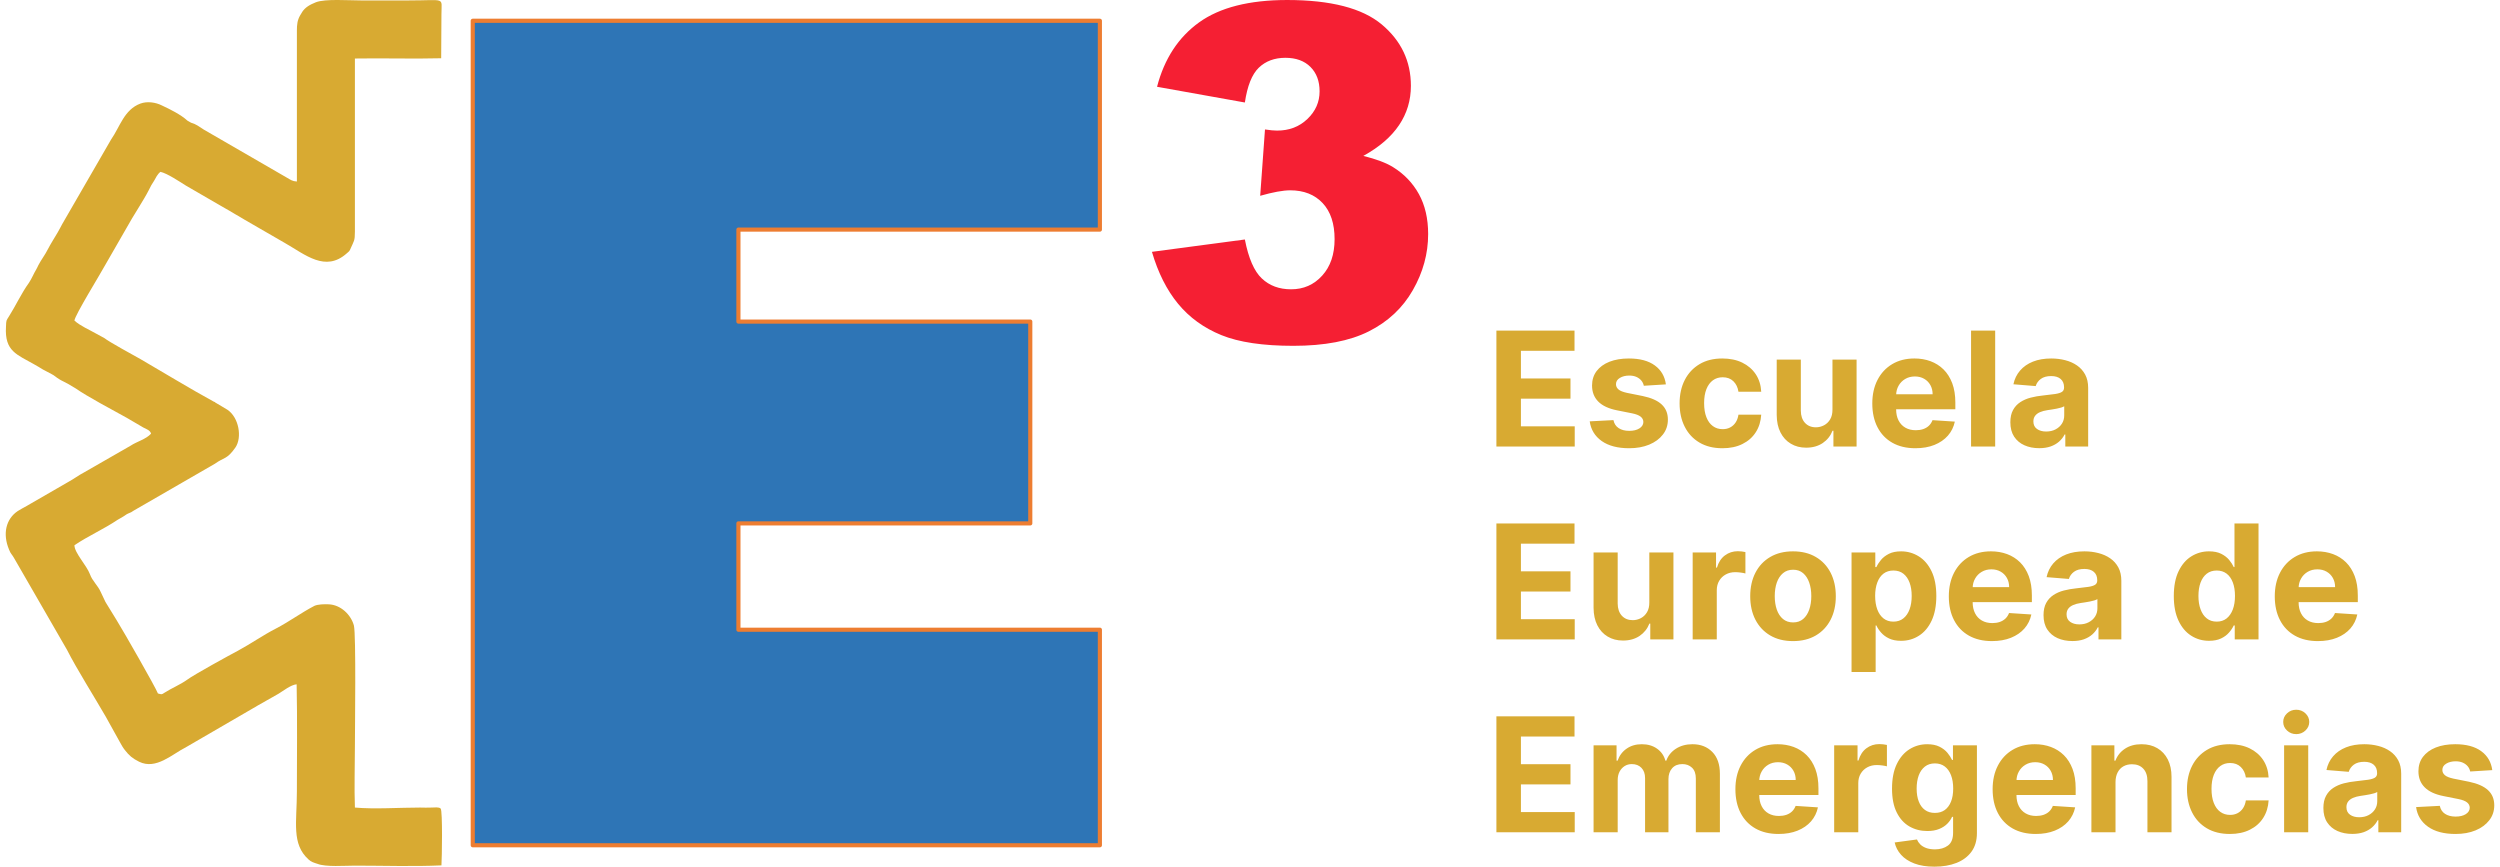
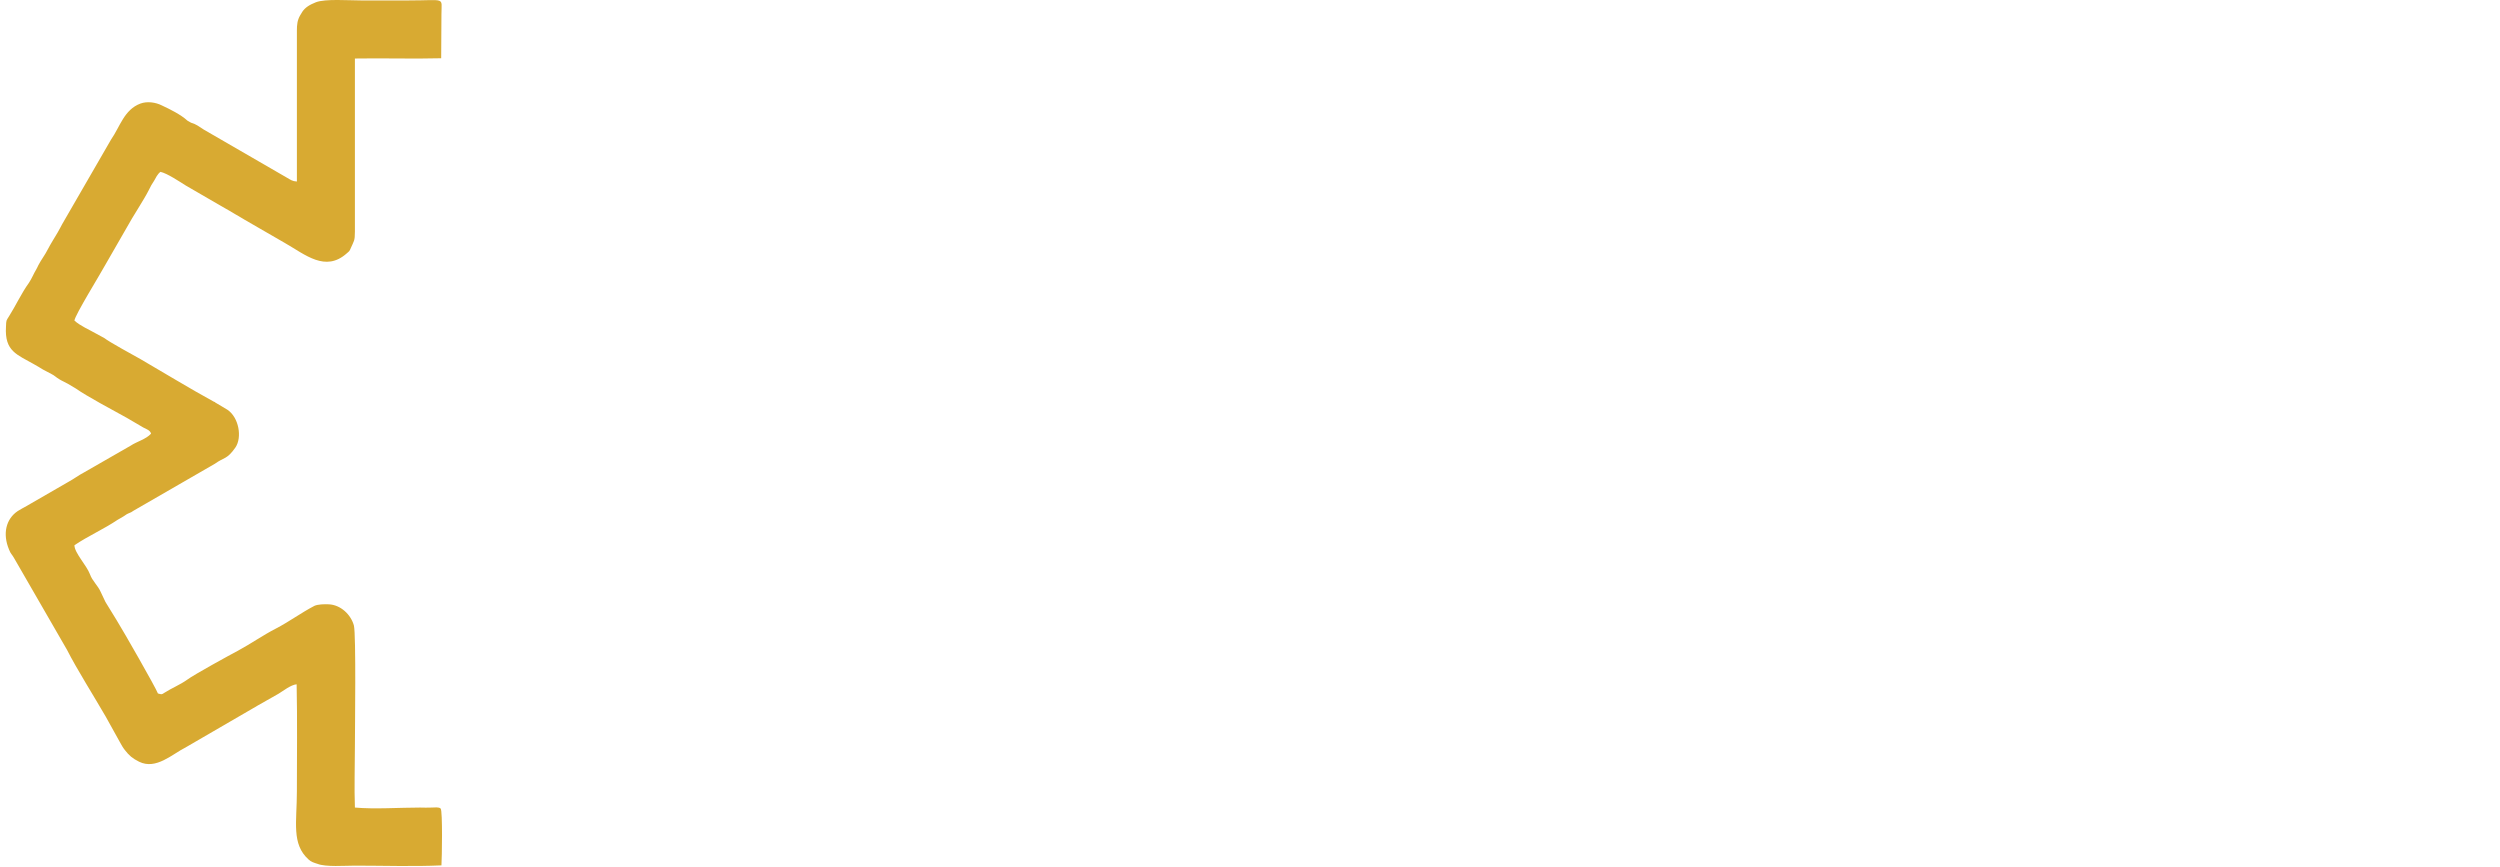
<svg xmlns="http://www.w3.org/2000/svg" xml:space="preserve" width="300px" height="104px" version="1.1" style="shape-rendering:geometricPrecision; text-rendering:geometricPrecision; image-rendering:optimizeQuality; fill-rule:evenodd; clip-rule:evenodd" viewBox="0 0 190593 66377">
  <defs>
    <style type="text/css">
   
    .str0 {stroke:#ED7D31;stroke-width:317.967;stroke-linejoin:round}
    .fil1 {fill:none}
    .fil0 {fill:#2E75B6}
    .fil3 {fill:#D8AA32}
    .fil4 {fill:#D8AA32;fill-rule:nonzero}
    .fil2 {fill:#F51F33;fill-rule:nonzero}
   
  </style>
  </defs>
  <g id="Capa_x0020_1">
-     <polygon class="fil0" points="35768,1591 83799,1591 83799,17585 56115,17585 56115,24629 78468,24629 78468,40085 56115,40085 56115,48229 83799,48229 83799,64736 35768,64736 " />
-     <polygon class="fil1 str0" points="35768,1591 83799,1591 83799,17585 56115,17585 56115,24629 78468,24629 78468,40085 56115,40085 56115,48229 83799,48229 83799,64736 35768,64736 " />
-     <path class="fil2" d="M94902 7850l-6725 -1204c559,-2143 1632,-3788 3220,-4931 1588,-1142 3837,-1713 6744,-1715 3341,2 5756,625 7245,1872 1489,1248 2233,2816 2233,4702 0,1108 -301,2111 -906,3008 -604,899 -1516,1685 -2738,2359 991,246 1749,532 2273,856 850,525 1512,1215 1984,2069 472,856 708,1877 708,3063 0,1492 -390,2923 -1171,4289 -779,1368 -1904,2421 -3372,3160 -1467,740 -3395,1108 -5782,1108 -2328,0 -4165,-272 -5510,-819 -1345,-548 -2451,-1349 -3319,-2403 -868,-1053 -1534,-2379 -2001,-3976l7117 -946c278,1437 712,2432 1299,2985 587,555 1335,832 2241,830 954,2 1749,-347 2382,-1047 634,-697 950,-1629 950,-2795 0,-1187 -304,-2107 -914,-2759 -610,-652 -1438,-979 -2484,-980 -557,1 -1325,142 -2300,420l367 -5081c394,60 703,89 923,87 929,2 1706,-294 2326,-889 623,-593 933,-1299 933,-2117 0,-780 -233,-1402 -699,-1869 -464,-465 -1105,-699 -1919,-700 -837,1 -1517,255 -2041,761 -523,507 -877,1395 -1064,2662l0 0z" />
    <path class="fil3" d="M22299 2355l0 11548c-351,-19 -487,-136 -760,-292l-6374 -3687c-371,-234 -566,-410 -975,-527l-273 -156c-507,-468 -1345,-878 -1969,-1170 -467,-234 -1111,-332 -1637,-137 -1248,468 -1559,1775 -2242,2751l-3742 6476c-117,234 -234,429 -351,644 -254,429 -526,858 -741,1268 -234,468 -507,799 -741,1248 -39,98 -97,195 -156,312 -214,351 -331,683 -565,1034 -565,780 -1013,1756 -1520,2555 -215,351 -215,273 -234,800 -117,1892 838,2126 2202,2907 254,136 390,234 624,370l663 351c214,98 351,254 585,390 214,137 429,215 663,352l623 370c761,546 2905,1697 3899,2243l1267 742c234,117 526,214 585,468 -390,429 -1092,605 -1560,917l-3567 2048c-448,234 -760,487 -1228,741l-3177 1834c-156,78 -488,273 -683,390 -896,605 -1169,1736 -662,2945 136,351 214,351 370,625l4074 7061c741,1463 2086,3589 2963,5111l1072 1931c137,234 215,409 390,624 331,429 585,644 1092,897 1306,644 2534,-585 3625,-1131l5107 -2965c215,-117 176,-98 332,-195l1618 -917c331,-195 935,-683 1384,-722 58,2731 19,5482 19,8213 0,2340 -429,4018 897,5208 175,175 429,253 682,331 624,254 2125,137 2865,137 2164,0 4484,78 6628,-20 39,-546 97,-4154 -59,-4349 -136,-137 -467,-79 -701,-79 -293,20 -585,0 -878,0 -1578,0 -3469,137 -4990,0 -58,-1521 0,-3160 0,-4681 0,-1327 98,-8583 -78,-9266 -234,-839 -1013,-1580 -1929,-1619 -332,-19 -839,0 -1092,117 -1014,527 -1930,1210 -2943,1736 -995,508 -1930,1171 -2944,1717 -526,273 -3372,1834 -3859,2204 -546,390 -1189,644 -1735,995 -234,156 -215,137 -507,59 -156,-430 -2632,-4760 -3177,-5638 -293,-468 -585,-956 -839,-1365l-370 -781c-214,-487 -643,-838 -819,-1346 -253,-682 -1189,-1638 -1189,-2223 1072,-722 2242,-1229 3314,-1951 156,-97 254,-136 371,-215 155,-78 272,-195 409,-253 351,-137 175,-78 448,-234l6218 -3589c702,-508 916,-312 1560,-1229 546,-781 273,-2322 -605,-2907l-916 -546c-19,-19 -39,-19 -39,-39l-97 -39c-1891,-1034 -3762,-2185 -5614,-3258 -487,-273 -2417,-1326 -2748,-1599l-644 -351c-507,-293 -1208,-585 -1657,-995 20,-390 2047,-3667 2378,-4292l1638 -2847c429,-800 1306,-2107 1676,-2848 156,-332 234,-449 410,-722 136,-234 253,-507 487,-683 526,117 1481,761 1949,1053l2827 1639c311,176 662,371 974,566 156,97 293,156 468,273 117,58 117,78 195,117l3138 1814c1540,878 3080,2243 4718,780 195,-175 195,-136 311,-409 234,-547 312,-527 312,-1249l0 -13264c2203,-39 4406,39 6608,-20l20 -3374c0,-1346 370,-1054 -2495,-1054 -1228,0 -2456,0 -3684,0 -936,0 -2710,-136 -3431,137 -487,195 -819,390 -1053,741l-175 293c-195,351 -234,682 -234,1150z" />
    <g id="_1735310872848">
-       <path class="fil4" d="M114168 34200l0 -8878 5983 0 0 1548 -4105 0 0 2116 3796 0 0 1546 -3796 0 0 2120 4121 0 0 1548 -5999 0zm12981 -4761l-1690 106c-29,-144 -90,-276 -185,-392 -96,-118 -222,-212 -377,-283 -154,-69 -337,-106 -551,-106 -287,0 -529,61 -724,181 -198,118 -295,279 -295,478 0,159 63,293 191,403 126,110 344,197 653,264l1206 242c647,135 1130,348 1447,643 319,295 478,682 478,1162 0,435 -128,820 -385,1147 -254,330 -604,586 -1047,771 -444,183 -954,275 -1534,275 -881,0 -1583,-185 -2104,-553 -520,-369 -828,-871 -917,-1506l1817 -95c54,268 187,474 398,612 212,140 482,211 812,211 323,0 584,-63 781,-189 197,-126 299,-289 301,-488 -2,-167 -73,-305 -211,-413 -139,-108 -352,-191 -643,-250l-1152 -230c-651,-128 -1133,-354 -1450,-675 -317,-322 -474,-731 -474,-1227 0,-427 116,-796 348,-1105 234,-309 561,-547 984,-716 424,-167 920,-250 1490,-250 840,0 1503,177 1987,533 484,354 765,838 846,1450zm4327 4891c-681,0 -1267,-144 -1757,-435 -490,-291 -867,-694 -1127,-1213 -263,-517 -393,-1113 -393,-1786 0,-682 132,-1280 397,-1796 264,-515 641,-918 1129,-1209 488,-291 1070,-435 1743,-435 580,0 1089,104 1526,315 435,212 781,509 1036,889 254,383 394,830 421,1343l-1744 0c-49,-332 -179,-600 -388,-804 -210,-203 -482,-305 -820,-305 -287,0 -537,77 -749,232 -211,155 -378,379 -496,673 -118,295 -177,654 -177,1073 0,423 57,785 175,1082 116,299 283,525 496,681 214,157 464,234 751,234 209,0 401,-42 570,-130 168,-87 309,-214 419,-380 111,-165 185,-366 219,-600l1744 0c-31,508 -167,956 -415,1342 -246,387 -588,688 -1022,903 -433,218 -945,326 -1538,326zm8431 -2966l0 -3823 1847 0 0 6659 -1774 0 0 -1209 -69 0c-151,389 -399,702 -747,940 -350,236 -773,356 -1273,356 -446,0 -836,-101 -1174,-305 -338,-201 -602,-488 -791,-862 -190,-373 -285,-818 -289,-1339l0 -4240 1847 0 0 3910c2,393 108,704 315,932 210,228 488,344 838,344 222,0 430,-53 623,-155 195,-103 352,-254 472,-457 120,-202 177,-452 175,-751zm6355 2966c-685,0 -1273,-140 -1768,-419 -492,-279 -870,-673 -1137,-1188 -266,-513 -399,-1119 -399,-1821 0,-685 133,-1288 399,-1804 267,-517 641,-920 1125,-1209 484,-289 1052,-433 1705,-433 439,0 850,69 1231,209 378,141 712,350 996,631 283,281 505,633 666,1056 158,423 238,917 238,1485l0 507 -5623 0 0 -1146 3883 0c0,-264 -57,-500 -173,-706 -116,-205 -274,-366 -478,-482 -203,-118 -441,-177 -710,-177 -278,0 -526,65 -742,193 -216,129 -385,302 -505,517 -122,214 -183,454 -187,716l0 1089c0,329 61,614 185,854 122,240 297,425 521,553 226,131 494,196 804,196 203,0 392,-29 563,-86 169,-59 316,-144 438,-260 120,-116 213,-259 276,-425l1709 112c-87,410 -264,769 -531,1074 -268,305 -612,541 -1031,710 -421,169 -906,254 -1455,254zm6107 -9008l0 8878 -1847 0 0 -8878 1847 0zm3371 9004c-423,0 -801,-75 -1135,-224 -332,-148 -594,-370 -787,-663 -191,-293 -287,-659 -287,-1099 0,-370 67,-681 203,-931 137,-253 322,-454 556,-607 234,-154 500,-270 799,-347 299,-78 613,-133 942,-165 389,-41 700,-80 936,-114 238,-37 409,-92 517,-163 107,-73 160,-179 160,-321l0 -27c0,-274 -85,-486 -258,-637 -171,-150 -415,-225 -730,-225 -332,0 -596,73 -794,219 -195,147 -325,328 -390,548l-1707 -139c85,-405 256,-755 510,-1049 255,-297 584,-525 987,-686 403,-161 871,-240 1402,-240 370,0 724,43 1064,130 340,86 643,220 907,403 265,181 472,415 627,700 152,285 228,624 228,1021l0 4490 -1750 0 0 -924 -53 0c-106,208 -250,391 -429,549 -179,157 -395,279 -645,369 -252,87 -543,132 -873,132zm529 -1276c273,0 513,-53 720,-162 208,-108 373,-255 491,-440 118,-185 177,-394 177,-628l0 -706c-57,36 -137,71 -236,101 -100,31 -212,57 -336,82 -124,26 -248,47 -372,65 -124,20 -238,36 -338,51 -218,32 -407,81 -570,152 -160,69 -287,161 -376,279 -90,116 -134,262 -134,435 0,253 91,444 274,574 185,132 417,197 700,197zm-42101 15921l0 -8878 5983 0 0 1548 -4105 0 0 2116 3796 0 0 1546 -3796 0 0 2120 4121 0 0 1548 -5999 0zm11712 -2836l0 -3822 1847 0 0 6658 -1774 0 0 -1208 -69 0c-151,388 -399,702 -747,940 -349,236 -773,356 -1273,356 -446,0 -836,-102 -1174,-305 -338,-202 -602,-489 -791,-863 -189,-372 -285,-818 -289,-1339l0 -4239 1847 0 0 3910c2,392 108,704 315,932 210,227 489,343 839,343 221,0 429,-53 622,-154 195,-104 352,-255 472,-458 120,-201 177,-452 175,-751zm3320 2836l0 -6658 1790 0 0 1161 69 0c123,-413 326,-726 613,-937 285,-212 614,-320 988,-320 92,0 192,6 299,18 106,13 200,27 281,47l0 1640c-87,-26 -207,-49 -360,-69 -152,-21 -293,-31 -419,-31 -273,0 -515,59 -726,175 -214,118 -381,279 -505,489 -122,207 -183,447 -183,718l0 3767 -1847 0zm7686 130c-674,0 -1255,-144 -1746,-431 -488,-287 -866,-690 -1133,-1204 -266,-517 -399,-1115 -399,-1799 0,-687 133,-1287 399,-1804 267,-517 645,-918 1133,-1204 491,-289 1072,-432 1746,-432 673,0 1255,143 1745,432 489,286 867,687 1133,1204 265,517 399,1117 399,1804 0,684 -134,1282 -399,1799 -266,514 -644,917 -1133,1204 -490,287 -1072,431 -1745,431zm8 -1430c307,0 561,-87 767,-262 205,-175 360,-415 466,-718 106,-303 158,-649 158,-1036 0,-386 -52,-732 -158,-1035 -106,-303 -261,-543 -466,-720 -206,-177 -460,-265 -767,-265 -309,0 -568,88 -777,265 -210,177 -368,417 -474,720 -104,303 -157,649 -157,1035 0,387 53,733 157,1036 106,303 264,543 474,718 209,175 468,262 777,262zm4474 3796l0 -9154 1820 0 0 1119 84 0c79,-179 197,-362 352,-550 154,-185 358,-341 608,-467 248,-125 559,-188 934,-188 484,0 933,127 1342,379 411,252 739,632 985,1139 246,509 368,1143 368,1906 0,743 -120,1369 -358,1880 -238,509 -561,895 -970,1155 -409,263 -867,393 -1371,393 -360,0 -664,-59 -914,-177 -250,-118 -453,-268 -612,-450 -161,-179 -281,-362 -364,-547l-57 0 0 3562 -1847 0zm1808 -5824c0,395 55,741 165,1036 110,295 268,522 476,687 207,163 462,244 759,244 301,0 555,-83 763,-250 207,-165 366,-397 474,-692 109,-297 162,-638 162,-1025 0,-384 -53,-722 -160,-1015 -106,-291 -265,-521 -472,-686 -208,-164 -464,-246 -767,-246 -301,0 -554,80 -761,238 -208,159 -364,385 -474,678 -110,291 -165,634 -165,1031zm8947 3458c-685,0 -1273,-140 -1768,-419 -492,-278 -870,-673 -1137,-1188 -266,-512 -399,-1119 -399,-1820 0,-686 133,-1288 399,-1805 267,-517 641,-919 1125,-1208 484,-289 1052,-434 1705,-434 439,0 850,70 1231,210 378,140 712,350 997,631 282,280 504,632 665,1055 158,424 238,918 238,1485l0 507 -5623 0 0 -1145 3883 0c0,-265 -57,-501 -173,-706 -116,-206 -274,-366 -478,-482 -203,-118 -441,-177 -710,-177 -278,0 -526,65 -742,193 -216,128 -385,301 -505,517 -122,213 -183,453 -187,716l0 1088c0,330 61,614 185,855 122,240 297,425 521,553 226,130 494,195 804,195 203,0 392,-28 563,-85 169,-59 316,-145 438,-261 120,-116 213,-258 276,-425l1709 112c-87,411 -264,769 -531,1074 -268,305 -612,541 -1031,710 -421,169 -906,254 -1455,254zm6158 -4c-423,0 -801,-75 -1135,-223 -332,-149 -594,-371 -787,-664 -192,-293 -287,-659 -287,-1098 0,-370 67,-682 203,-932 137,-252 322,-454 556,-606 234,-155 500,-271 799,-348 299,-77 613,-132 942,-165 389,-40 700,-79 936,-114 238,-36 409,-91 517,-162 107,-74 160,-179 160,-322l0 -26c0,-275 -85,-487 -258,-637 -171,-151 -415,-226 -730,-226 -332,0 -596,73 -794,220 -195,146 -325,327 -390,547l-1707 -138c85,-405 256,-755 510,-1050 255,-297 584,-525 987,-686 403,-160 871,-240 1402,-240 370,0 724,43 1064,131 339,85 643,219 907,402 265,181 472,415 627,700 152,285 228,625 228,1021l0 4490 -1750 0 0 -923 -53 0c-106,207 -250,390 -429,549 -179,157 -395,279 -645,368 -252,88 -543,132 -873,132zm529 -1275c273,0 513,-53 720,-163 208,-108 373,-254 491,-439 118,-185 177,-395 177,-629l0 -706c-57,37 -137,71 -236,102 -100,30 -212,57 -336,81 -124,27 -248,47 -372,65 -124,21 -238,37 -338,51 -218,33 -407,82 -570,153 -160,69 -287,160 -376,278 -90,116 -134,263 -134,436 0,252 91,443 274,574 185,132 417,197 700,197zm9940 1257c-505,0 -962,-130 -1371,-393 -409,-260 -733,-646 -971,-1155 -240,-511 -358,-1137 -358,-1880 0,-763 122,-1397 369,-1906 246,-507 573,-887 982,-1139 409,-252 857,-379 1345,-379 372,0 683,63 934,188 250,126 453,282 608,467 155,188 270,371 352,550l57 0 0 -3339 1841 0 0 8878 -1821 0 0 -1066 -77 0c-86,185 -208,368 -366,547 -157,182 -360,332 -611,450 -250,118 -555,177 -913,177zm586 -1469c297,0 549,-81 757,-244 205,-165 364,-392 476,-687 112,-295 166,-641 166,-1036 0,-397 -54,-740 -164,-1031 -110,-293 -269,-519 -476,-678 -210,-158 -462,-238 -759,-238 -303,0 -560,82 -767,246 -210,165 -366,395 -474,686 -106,293 -159,631 -159,1015 0,387 53,728 163,1025 108,295 264,527 472,692 205,167 462,250 765,250zm7751 1491c-686,0 -1274,-140 -1768,-419 -492,-278 -871,-673 -1137,-1188 -267,-512 -399,-1119 -399,-1820 0,-686 132,-1288 399,-1805 266,-517 640,-919 1125,-1208 484,-289 1051,-434 1704,-434 440,0 851,70 1231,210 379,140 712,350 997,631 283,280 505,632 665,1055 159,424 238,918 238,1485l0 507 -5623 0 0 -1145 3884 0c0,-265 -57,-501 -173,-706 -116,-206 -275,-366 -478,-482 -203,-118 -441,-177 -710,-177 -279,0 -527,65 -743,193 -215,128 -384,301 -504,517 -122,213 -183,453 -187,716l0 1088c0,330 61,614 185,855 122,240 297,425 521,553 225,130 494,195 803,195 204,0 393,-28 564,-85 169,-59 315,-145 437,-261 120,-116 214,-258 277,-425l1709 112c-88,411 -265,769 -531,1074 -269,305 -613,541 -1032,710 -421,169 -905,254 -1454,254zm-62919 14642l0 -8878 5983 0 0 1548 -4105 0 0 2116 3796 0 0 1546 -3796 0 0 2120 4121 0 0 1548 -5999 0zm7442 0l0 -6659 1760 0 0 1176 79 0c138,-390 368,-698 694,-923 323,-226 710,-338 1161,-338 456,0 845,112 1166,340 319,225 535,533 641,921l69 0c136,-382 382,-687 738,-917 358,-230 782,-344 1270,-344 620,0 1125,197 1513,590 389,394 584,954 584,1676l0 4478 -1843 0 0 -4114c0,-370 -98,-647 -295,-832 -195,-185 -441,-276 -736,-276 -336,0 -596,105 -784,317 -189,213 -282,492 -282,838l0 4067 -1791 0 0 -4152c0,-328 -93,-588 -278,-782 -187,-193 -432,-288 -735,-288 -205,0 -390,50 -553,152 -163,104 -293,246 -389,429 -95,183 -142,399 -142,643l0 3998 -1847 0zm14167 130c-685,0 -1273,-140 -1768,-419 -492,-279 -870,-674 -1137,-1188 -266,-513 -399,-1119 -399,-1821 0,-686 133,-1288 399,-1804 267,-517 641,-920 1125,-1209 484,-289 1052,-433 1705,-433 439,0 850,69 1231,209 378,141 712,350 996,631 283,281 505,633 666,1056 158,423 238,917 238,1485l0 507 -5623 0 0 -1146 3883 0c0,-264 -57,-500 -173,-706 -116,-205 -274,-366 -478,-482 -203,-118 -441,-177 -710,-177 -278,0 -527,65 -742,193 -216,129 -385,301 -505,517 -122,214 -183,454 -187,716l0 1089c0,329 61,614 185,854 122,240 297,425 521,553 226,131 494,196 804,196 203,0 392,-29 563,-86 169,-59 315,-144 438,-260 120,-116 213,-259 276,-425l1709 112c-87,410 -264,768 -531,1074 -268,305 -612,541 -1031,710 -421,168 -906,254 -1455,254zm4260 -130l0 -6659 1790 0 0 1162 69 0c123,-413 326,-726 613,-938 285,-212 614,-319 989,-319 91,0 191,6 299,18 105,12 199,26 280,47l0 1639c-87,-26 -207,-48 -360,-69 -152,-20 -293,-30 -419,-30 -272,0 -515,59 -726,175 -214,118 -381,278 -505,488 -122,207 -183,448 -183,718l0 3768 -1847 0zm7678 2634c-598,0 -1111,-81 -1538,-244 -425,-163 -765,-384 -1015,-665 -253,-281 -415,-596 -491,-944l1707 -230c53,132 134,256 248,372 112,116 263,208 448,279 187,71 415,106 683,108 401,-2 733,-98 995,-293 263,-195 393,-521 393,-979l0 -1218 -79 0c-80,185 -202,360 -365,525 -160,164 -368,299 -622,402 -254,106 -560,157 -911,157 -501,0 -955,-116 -1363,-348 -409,-234 -735,-590 -975,-1072 -242,-480 -362,-1090 -362,-1827 0,-754 122,-1383 368,-1890 246,-504 574,-883 983,-1135 409,-252 856,-376 1344,-376 373,0 686,63 936,187 253,126 456,283 611,468 154,187 272,370 356,549l69 0 0 -1119 1835 0 0 6724c0,565 -139,1039 -417,1422 -277,380 -661,667 -1150,860 -490,192 -1054,287 -1688,287zm38 -4117c297,0 550,-74 757,-222 206,-151 364,-364 476,-643 112,-279 167,-612 167,-1003 0,-390 -55,-728 -165,-1017 -110,-287 -268,-511 -476,-669 -209,-159 -462,-238 -759,-238 -303,0 -559,81 -767,244 -209,165 -366,390 -474,679 -105,289 -158,623 -158,1001 0,385 53,716 163,995 107,279 264,494 472,645 205,152 461,228 764,228zm7725 1613c-686,0 -1274,-140 -1768,-419 -492,-279 -871,-674 -1137,-1188 -267,-513 -399,-1119 -399,-1821 0,-686 132,-1288 399,-1804 266,-517 641,-920 1125,-1209 484,-289 1052,-433 1705,-433 439,0 850,69 1230,209 379,141 712,350 997,631 283,281 505,633 665,1056 159,423 238,917 238,1485l0 507 -5622 0 0 -1146 3883 0c0,-264 -57,-500 -173,-706 -116,-205 -274,-366 -478,-482 -203,-118 -441,-177 -710,-177 -279,0 -527,65 -742,193 -216,129 -385,301 -505,517 -122,214 -183,454 -187,716l0 1089c0,329 61,614 185,854 122,240 297,425 521,553 226,131 494,196 803,196 204,0 393,-29 564,-86 169,-59 315,-144 437,-260 120,-116 214,-259 277,-425l1709 112c-88,410 -265,768 -531,1074 -269,305 -612,541 -1032,710 -421,168 -905,254 -1454,254zm6107 -3979l0 3849 -1847 0 0 -6659 1760 0 0 1176 79 0c146,-388 395,-696 740,-921 346,-228 767,-340 1262,-340 462,0 864,100 1208,303 344,201 612,490 804,865 189,374 284,819 284,1336l0 4240 -1845 0 0 -3910c2,-407 -101,-727 -313,-956 -212,-230 -500,-344 -871,-344 -248,0 -468,53 -657,160 -189,106 -335,263 -441,466 -106,204 -161,448 -163,735zm8752 3979c-682,0 -1268,-145 -1758,-435 -490,-291 -867,-694 -1127,-1213 -262,-517 -393,-1113 -393,-1786 0,-682 133,-1280 397,-1796 265,-515 641,-918 1129,-1209 488,-291 1070,-435 1744,-435 580,0 1088,104 1525,315 436,212 782,509 1036,889 254,383 395,830 421,1343l-1743 0c-49,-332 -179,-600 -389,-804 -209,-203 -482,-305 -820,-305 -287,0 -537,77 -748,232 -212,155 -379,378 -497,673 -118,295 -177,653 -177,1073 0,423 57,785 175,1082 116,299 283,525 496,681 214,157 464,234 751,234 210,0 401,-42 570,-130 169,-87 309,-214 419,-380 112,-165 185,-367 220,-601l1743 0c-30,509 -167,957 -415,1343 -246,387 -588,688 -1021,903 -434,218 -946,326 -1538,326zm4160 -130l0 -6659 1847 0 0 6659 -1847 0zm928 -7517c-275,0 -509,-92 -704,-275 -195,-183 -293,-403 -293,-661 0,-254 98,-472 293,-657 195,-183 429,-275 704,-275 274,0 510,92 704,275 195,185 293,403 293,657 0,258 -98,478 -293,661 -194,183 -430,275 -704,275zm4290 7643c-423,0 -801,-75 -1135,-224 -332,-148 -594,-370 -787,-663 -192,-293 -287,-659 -287,-1099 0,-370 67,-681 203,-931 137,-253 322,-454 556,-607 234,-154 500,-270 799,-348 299,-77 612,-132 942,-164 389,-41 700,-80 936,-114 238,-37 409,-92 517,-163 107,-73 160,-179 160,-321l0 -27c0,-274 -85,-486 -258,-637 -171,-150 -415,-225 -730,-225 -332,0 -596,73 -794,219 -195,147 -325,328 -390,548l-1707 -139c85,-405 256,-755 510,-1050 255,-297 584,-524 987,-685 403,-161 871,-240 1402,-240 370,0 724,43 1064,130 339,85 643,220 907,403 264,181 472,415 627,700 152,284 227,624 227,1021l0 4490 -1749 0 0 -924 -53 0c-106,208 -250,391 -429,549 -179,157 -395,279 -645,369 -252,87 -543,132 -873,132zm529 -1276c273,0 513,-53 720,-162 208,-108 373,-255 491,-440 118,-185 176,-395 176,-628l0 -706c-56,36 -136,71 -235,101 -100,31 -212,57 -336,82 -124,26 -248,47 -372,65 -124,20 -238,36 -338,51 -218,32 -407,81 -570,152 -160,69 -287,161 -376,279 -90,116 -134,262 -134,435 0,253 91,444 274,574 185,132 417,197 700,197z" />
-       <path class="fil4" d="M190440 58982l-1690 106c-29,-144 -90,-277 -185,-393 -96,-118 -222,-211 -377,-282 -154,-69 -337,-106 -551,-106 -287,0 -529,61 -724,181 -198,118 -295,279 -295,478 0,159 63,293 191,403 126,110 344,197 653,264l1206 242c647,135 1129,348 1447,643 319,295 478,682 478,1162 0,435 -128,820 -385,1147 -254,330 -604,586 -1047,771 -444,183 -954,275 -1534,275 -881,0 -1583,-185 -2104,-553 -521,-369 -828,-871 -917,-1506l1816 -95c55,268 188,474 399,612 212,140 482,211 812,211 323,0 584,-63 781,-189 197,-126 299,-289 301,-488 -2,-167 -73,-305 -211,-413 -139,-108 -352,-191 -643,-250l-1152 -230c-651,-128 -1133,-354 -1450,-676 -318,-321 -474,-730 -474,-1226 0,-427 116,-796 348,-1105 234,-309 561,-547 984,-716 423,-167 920,-250 1489,-250 841,0 1504,177 1988,533 484,354 765,838 846,1450z" />
-     </g>
+       </g>
  </g>
</svg>